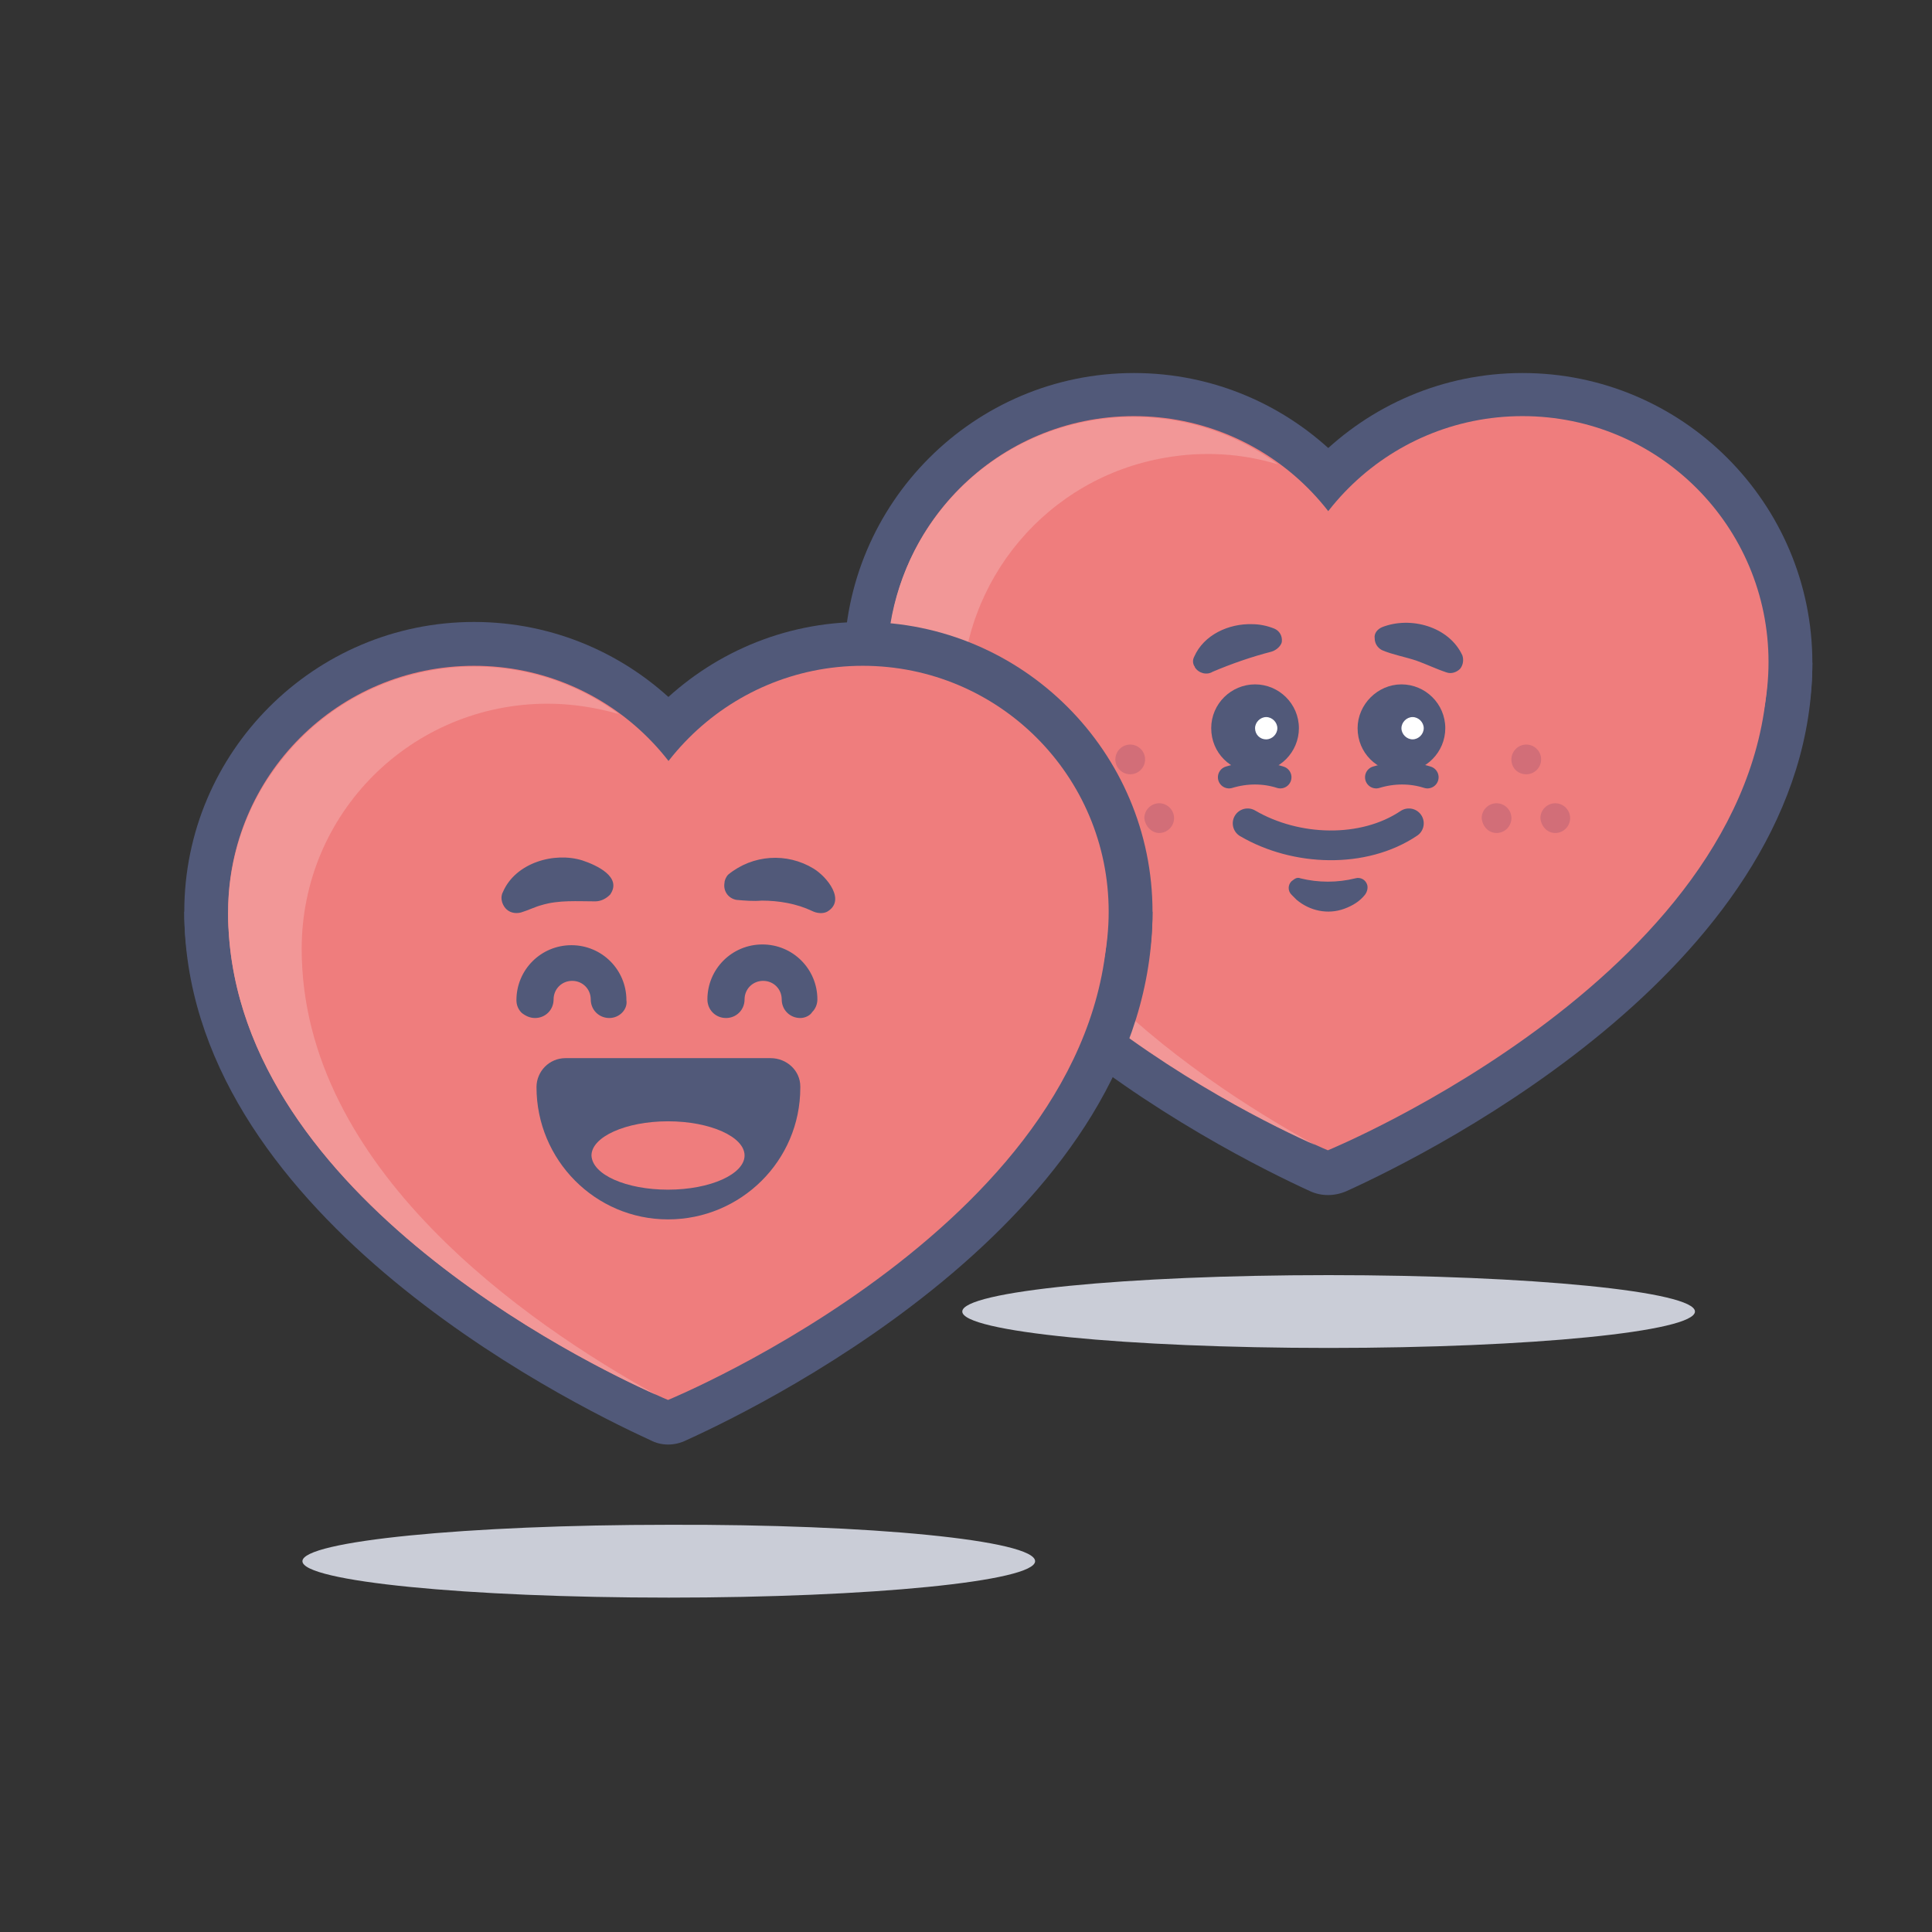
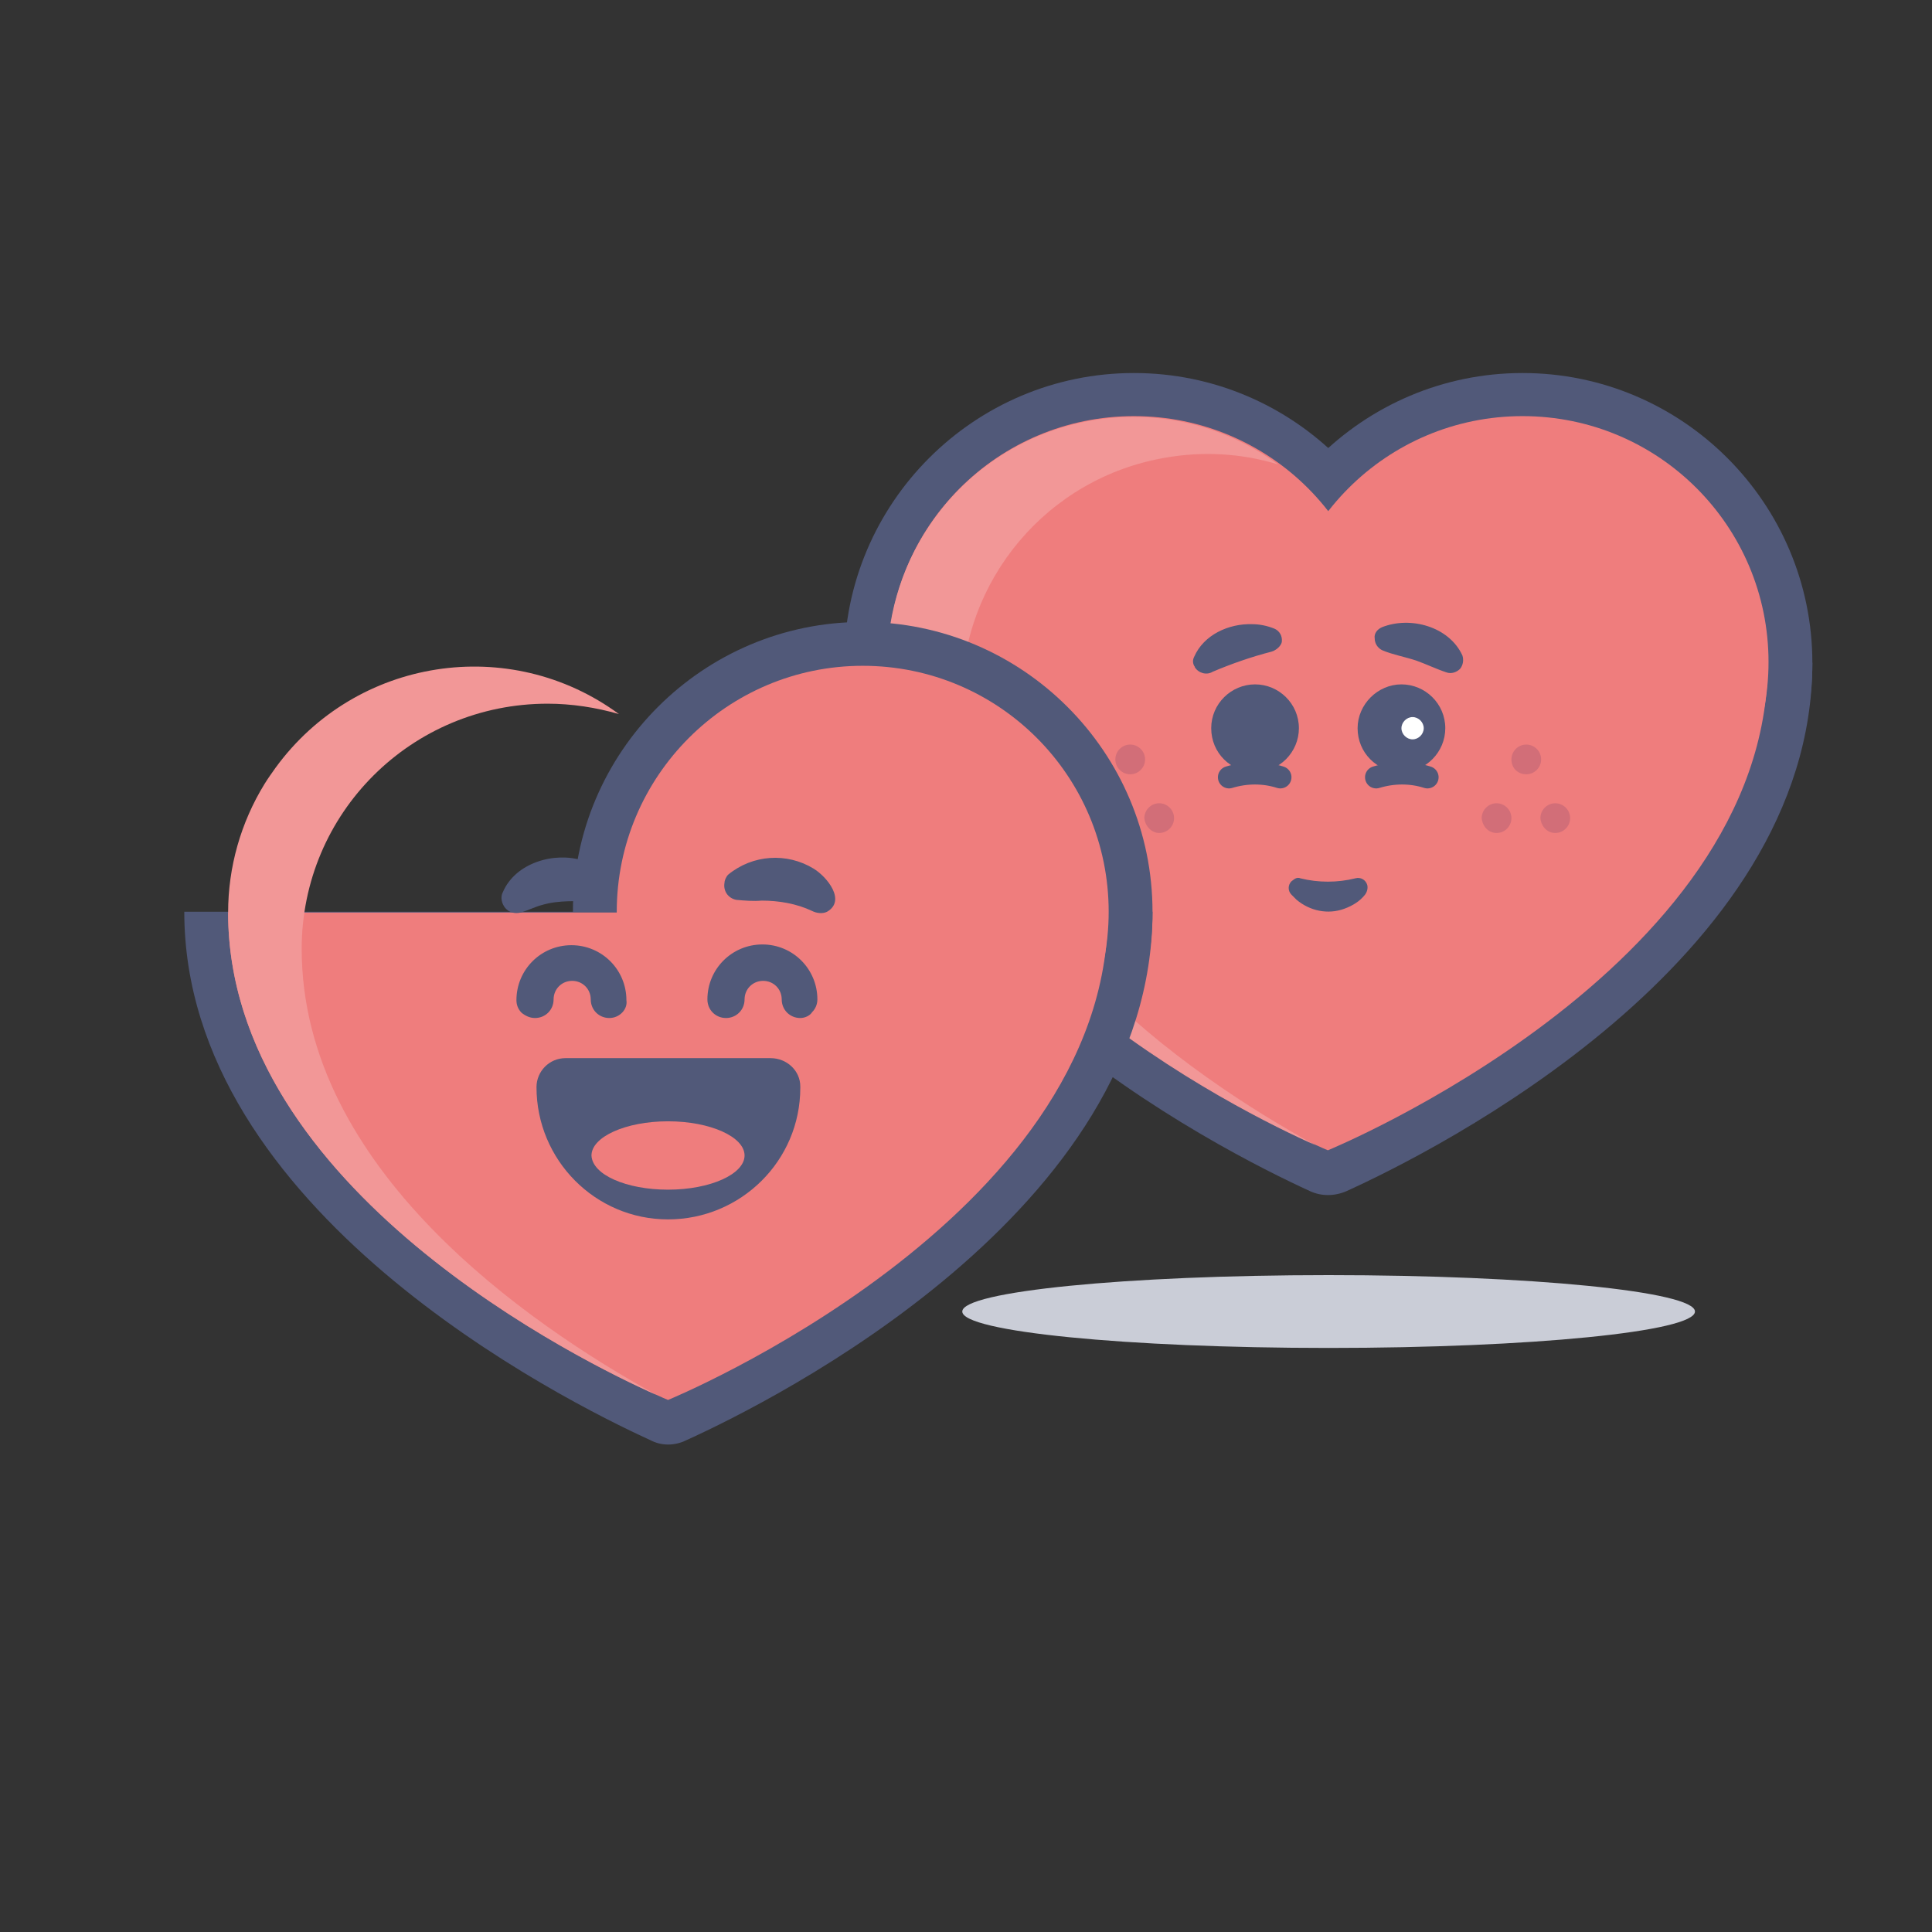
<svg xmlns="http://www.w3.org/2000/svg" version="1.1" id="Layer_1" x="0px" y="0px" viewBox="0 0 260 260" style="enable-background:new 0 0 260 260;" xml:space="preserve">
  <rect x="0" y="0" width="260" height="260" fill="#333333" stroke="none" />
  <style type="text/css">
	.st0{fill:#515979;}
	.st1{fill:#CACDD7;}
	.st2{fill:#EF7D7D;}
	.st3{fill:#F29797;}
	.st4{fill:none;stroke:#515979;stroke-width:3;stroke-linecap:round;stroke-linejoin:round;}
	.st5{fill:#FFFFFF;}
	.st6{fill:#D26E78;}
	.st7{fill:none;stroke:#515979;stroke-width:4;stroke-linecap:round;stroke-linejoin:round;}
</style>
  <path class="st0" d="M176.3,160.3c-11.8-5.4-62.7-30.9-62.7-71.1h130.3c0,40.2-50.8,65.7-62.7,71.1C179.6,161,177.8,161,176.3,160.3  z" />
  <path class="st0" d="M152.6,128.2c21.5,0,39-17.5,39-39c0-21.5-17.5-39-39-39c-21.5,0-39,17.5-39,39  C113.6,110.7,131.1,128.2,152.6,128.2z" />
  <path class="st0" d="M204.9,128.2c21.5,0,39-17.5,39-39c0-21.5-17.5-39-39-39s-39,17.5-39,39C165.9,110.7,183.4,128.2,204.9,128.2z" />
  <path class="st1" d="M228.1,176.5c0,2.7-22.1,4.9-49.3,4.9c-27.2,0-49.3-2.2-49.3-4.9c0-2.7,22.1-4.9,49.3-4.9  C206,171.6,228.1,173.8,228.1,176.5L228.1,176.5z" />
  <path class="st2" d="M204.9,122.2c18.3,0,33.1-14.8,33.1-33.1c0-18.3-14.8-33.1-33.1-33.1s-33.1,14.8-33.1,33.1  C171.8,107.4,186.6,122.2,204.9,122.2z" />
  <path class="st2" d="M152.6,122.2c18.3,0,33.1-14.8,33.1-33.1c0-18.3-14.8-33.1-33.1-33.1c-18.3,0-33.1,14.8-33.1,33.1  C119.5,107.4,134.3,122.2,152.6,122.2z" />
  <path class="st2" d="M178.7,154.8c0,0-59.2-24.3-59.2-65.6h118.4C237.9,130.5,178.7,154.8,178.7,154.8z" />
  <path class="st3" d="M129.4,94.1c0-16.1,11.6-29.8,27.4-32.5c5.1-0.9,10.3-0.6,15.2,0.9c-14.7-10.8-35.4-7.6-46.2,7.2  c-4.1,5.6-6.4,12.5-6.4,19.5c0,37.3,48.1,60.7,57.6,64.9C159.9,144.7,129.4,123.8,129.4,94.1z" />
  <path class="st4" d="M185.2,104.6c2.3-0.7,4.7-0.7,6.9,0" />
  <path class="st0" d="M188.6,103.9c3.3,0,5.9-2.7,5.9-5.9c0-3.3-2.7-5.9-5.9-5.9s-5.9,2.7-5.9,5.9  C182.7,101.3,185.3,103.9,188.6,103.9z" />
  <path class="st5" d="M190.1,99.5c0.8,0,1.5-0.7,1.5-1.5c0-0.8-0.7-1.5-1.5-1.5c0,0,0,0,0,0c-0.8,0-1.5,0.7-1.5,1.5  C188.6,98.8,189.3,99.5,190.1,99.5z" />
  <path class="st4" d="M165.4,104.6c2.3-0.7,4.7-0.7,6.9,0" />
  <path class="st0" d="M168.9,103.9c3.3,0,5.9-2.7,5.9-5.9c0-3.3-2.7-5.9-5.9-5.9S163,94.7,163,98C163,101.3,165.6,103.9,168.9,103.9z  " />
-   <path class="st5" d="M170.4,99.5c0.8,0,1.5-0.7,1.5-1.5c0-0.8-0.7-1.5-1.5-1.5c0,0,0,0,0,0c-0.8,0-1.5,0.7-1.5,1.5  C168.9,98.8,169.5,99.5,170.4,99.5z" />
  <path class="st0" d="M186,84.4c3.8-1.5,9-0.1,10.8,3.8c0.2,0.6,0.1,1.3-0.3,1.8c-0.5,0.5-1.2,0.7-1.8,0.5c-1.5-0.5-2.7-1.1-4.1-1.6  c-1.5-0.5-3.2-0.8-4.6-1.4c-0.6-0.3-1-0.9-1-1.6C184.9,85.3,185.3,84.7,186,84.4C186,84.4,186,84.4,186,84.4z M171.1,87.7  c-2.7,0.7-5.3,1.6-7.9,2.7c-0.8,0.5-1.9,0.2-2.4-0.6c0-0.1-0.1-0.2-0.1-0.2c-0.2-0.4-0.2-0.8,0-1.2c1.3-3,4.7-4.5,7.8-4.4  c1,0,2,0.2,3,0.6c0.7,0.3,1.1,1,1,1.8C172.4,86.9,171.8,87.5,171.1,87.7L171.1,87.7L171.1,87.7z" />
  <path class="st6" d="M205.4,104.2c1.1,0,2-0.9,2-2c0-1.1-0.9-2-2-2c-1.1,0-2,0.9-2,2C203.4,103.4,204.3,104.2,205.4,104.2z   M201.4,112.1c1.1,0,2-0.9,2-2c0-1.1-0.9-2-2-2c-1.1,0-2,0.9-2,2C199.5,111.2,200.3,112.1,201.4,112.1L201.4,112.1z M209.3,112.1  c1.1,0,2-0.9,2-2c0-1.1-0.9-2-2-2c-1.1,0-2,0.9-2,2C207.4,111.2,208.2,112.1,209.3,112.1z M152.1,104.2c1.1,0,2-0.9,2-2  c0-1.1-0.9-2-2-2c-1.1,0-2,0.9-2,2S151,104.2,152.1,104.2z M148.1,112.1c1.1,0,2-0.9,2-2c0-1.1-0.9-2-2-2s-2,0.9-2,2  C146.2,111.2,147.1,112.1,148.1,112.1z M156,112.1c1.1,0,2-0.9,2-2c0-1.1-0.9-2-2-2s-2,0.9-2,2C154.1,111.2,155,112.1,156,112.1z" />
-   <path class="st7" d="M167.9,110.8c6.5,3.8,15.6,4.1,21.7,0" />
  <path class="st0" d="M175,118.2c2.4,0.6,5,0.6,7.4,0c0.7-0.2,1.4,0.2,1.6,0.9c0.1,0.4,0,0.9-0.3,1.3c-0.7,0.9-1.7,1.5-2.8,1.9  c-2.2,0.8-4.6,0.3-6.4-1.2l-0.7-0.7c-0.5-0.5-0.5-1.3,0-1.8c0.1-0.1,0.3-0.2,0.4-0.3C174.5,118.1,174.8,118.1,175,118.2L175,118.2  L175,118.2z M87.5,193.8c-11.8-5.4-62.7-30.9-62.7-71.1h130.3c0,40.2-50.8,65.7-62.7,71.1C90.8,194.6,89,194.6,87.5,193.8z" />
-   <path class="st0" d="M63.8,161.7c21.5,0,39-17.5,39-39c0-21.5-17.5-39-39-39c-21.5,0-39,17.5-39,39  C24.8,144.3,42.2,161.7,63.8,161.7z" />
  <path class="st0" d="M116.1,161.7c21.5,0,39-17.5,39-39c0-21.5-17.5-39-39-39s-39,17.5-39,39C77.1,144.3,94.5,161.7,116.1,161.7z" />
-   <path class="st1" d="M139.3,210.1c0,2.7-22.1,4.9-49.3,4.9c-27.2,0-49.3-2.2-49.3-4.9c0-2.7,22.1-4.9,49.3-4.9  C117.2,205.1,139.3,207.3,139.3,210.1z" />
  <path class="st2" d="M116.1,155.8c18.3,0,33.1-14.8,33.1-33.1c0-18.3-14.8-33.1-33.1-33.1S83,104.5,83,122.7  C83,141,97.8,155.8,116.1,155.8z" />
-   <path class="st2" d="M63.8,155.8c18.3,0,33.1-14.8,33.1-33.1c0-18.3-14.8-33.1-33.1-33.1c-18.3,0-33.1,14.8-33.1,33.1  C30.7,141,45.5,155.8,63.8,155.8z" />
  <path class="st2" d="M89.9,188.4c0,0-59.2-24.3-59.2-65.6h118.4C149.1,164.1,89.9,188.4,89.9,188.4z" />
  <path class="st3" d="M40.6,127.7c0-18.3,14.8-33,33.1-33c3.2,0,6.5,0.5,9.6,1.4c-14.7-10.8-35.4-7.6-46.2,7.2  c-0.5,0.7-1,1.4-1.5,2.2c-3.2,5.2-4.9,11.2-4.9,17.3c0,37.3,48.1,60.7,57.6,64.9C71.1,178.2,40.6,157.3,40.6,127.7z" />
  <path class="st0" d="M103.7,142.4H76.1c-2.2,0-3.9,1.8-3.9,3.9c0,9.8,7.9,17.8,17.7,17.8c9.8,0,17.8-7.9,17.8-17.7v-0.2  C107.7,144.1,105.9,142.4,103.7,142.4L103.7,142.4z" />
  <path class="st2" d="M89.9,160.1c5.7,0,10.3-2.1,10.3-4.6c0-2.5-4.6-4.6-10.3-4.6c-5.7,0-10.3,2.1-10.3,4.6  C79.7,158.1,84.3,160.1,89.9,160.1z" />
  <path class="st0" d="M98,117.7c3.3-2.7,7.9-3,11.5-0.8c1.8,1.1,4.4,4.3,1.8,5.8c-0.6,0.3-1.4,0.2-2-0.1c-2.1-1-4.5-1.4-6.8-1.4  c-1.1,0.1-2.3,0-3.4-0.1c-1.1-0.2-1.8-1.2-1.6-2.3C97.5,118.5,97.7,118,98,117.7C98,117.7,98,117.7,98,117.7z M80.1,121.3  c-2.4,0-4.9-0.2-7.2,0.5c-0.8,0.2-1.8,0.7-2.8,1c-0.8,0.2-1.6,0-2.1-0.6c-0.5-0.6-0.7-1.5-0.3-2.2c1.7-3.9,6.9-5.4,10.7-4.2  c1.8,0.6,5.4,2.2,3.7,4.6C81.5,121,80.8,121.3,80.1,121.3z M82,137c-1.4,0-2.5-1.1-2.5-2.5c0,0,0,0,0,0c0-1.4-1.1-2.5-2.5-2.5  c-1.4,0-2.5,1.1-2.5,2.5c0,1.4-1.1,2.5-2.5,2.5c-0.7,0-1.3-0.3-1.8-0.7c-0.5-0.5-0.7-1.1-0.7-1.7c0-4.1,3.3-7.4,7.4-7.4  c4.1,0,7.4,3.3,7.4,7.4l0,0C84.5,135.8,83.4,137,82,137C82,137,82,137,82,137z M107.7,137c-1.4,0-2.5-1.1-2.5-2.5c0,0,0,0,0,0  c0-1.4-1.1-2.5-2.5-2.5c-1.4,0-2.5,1.1-2.5,2.5c0,0,0,0,0,0c0,1.4-1.1,2.5-2.5,2.5c-1.4,0-2.5-1.1-2.5-2.5c0-4.1,3.3-7.4,7.4-7.4  c4.1,0,7.4,3.3,7.4,7.4c0,0.7-0.3,1.3-0.7,1.7C109,136.7,108.3,137,107.7,137L107.7,137z" />
</svg>